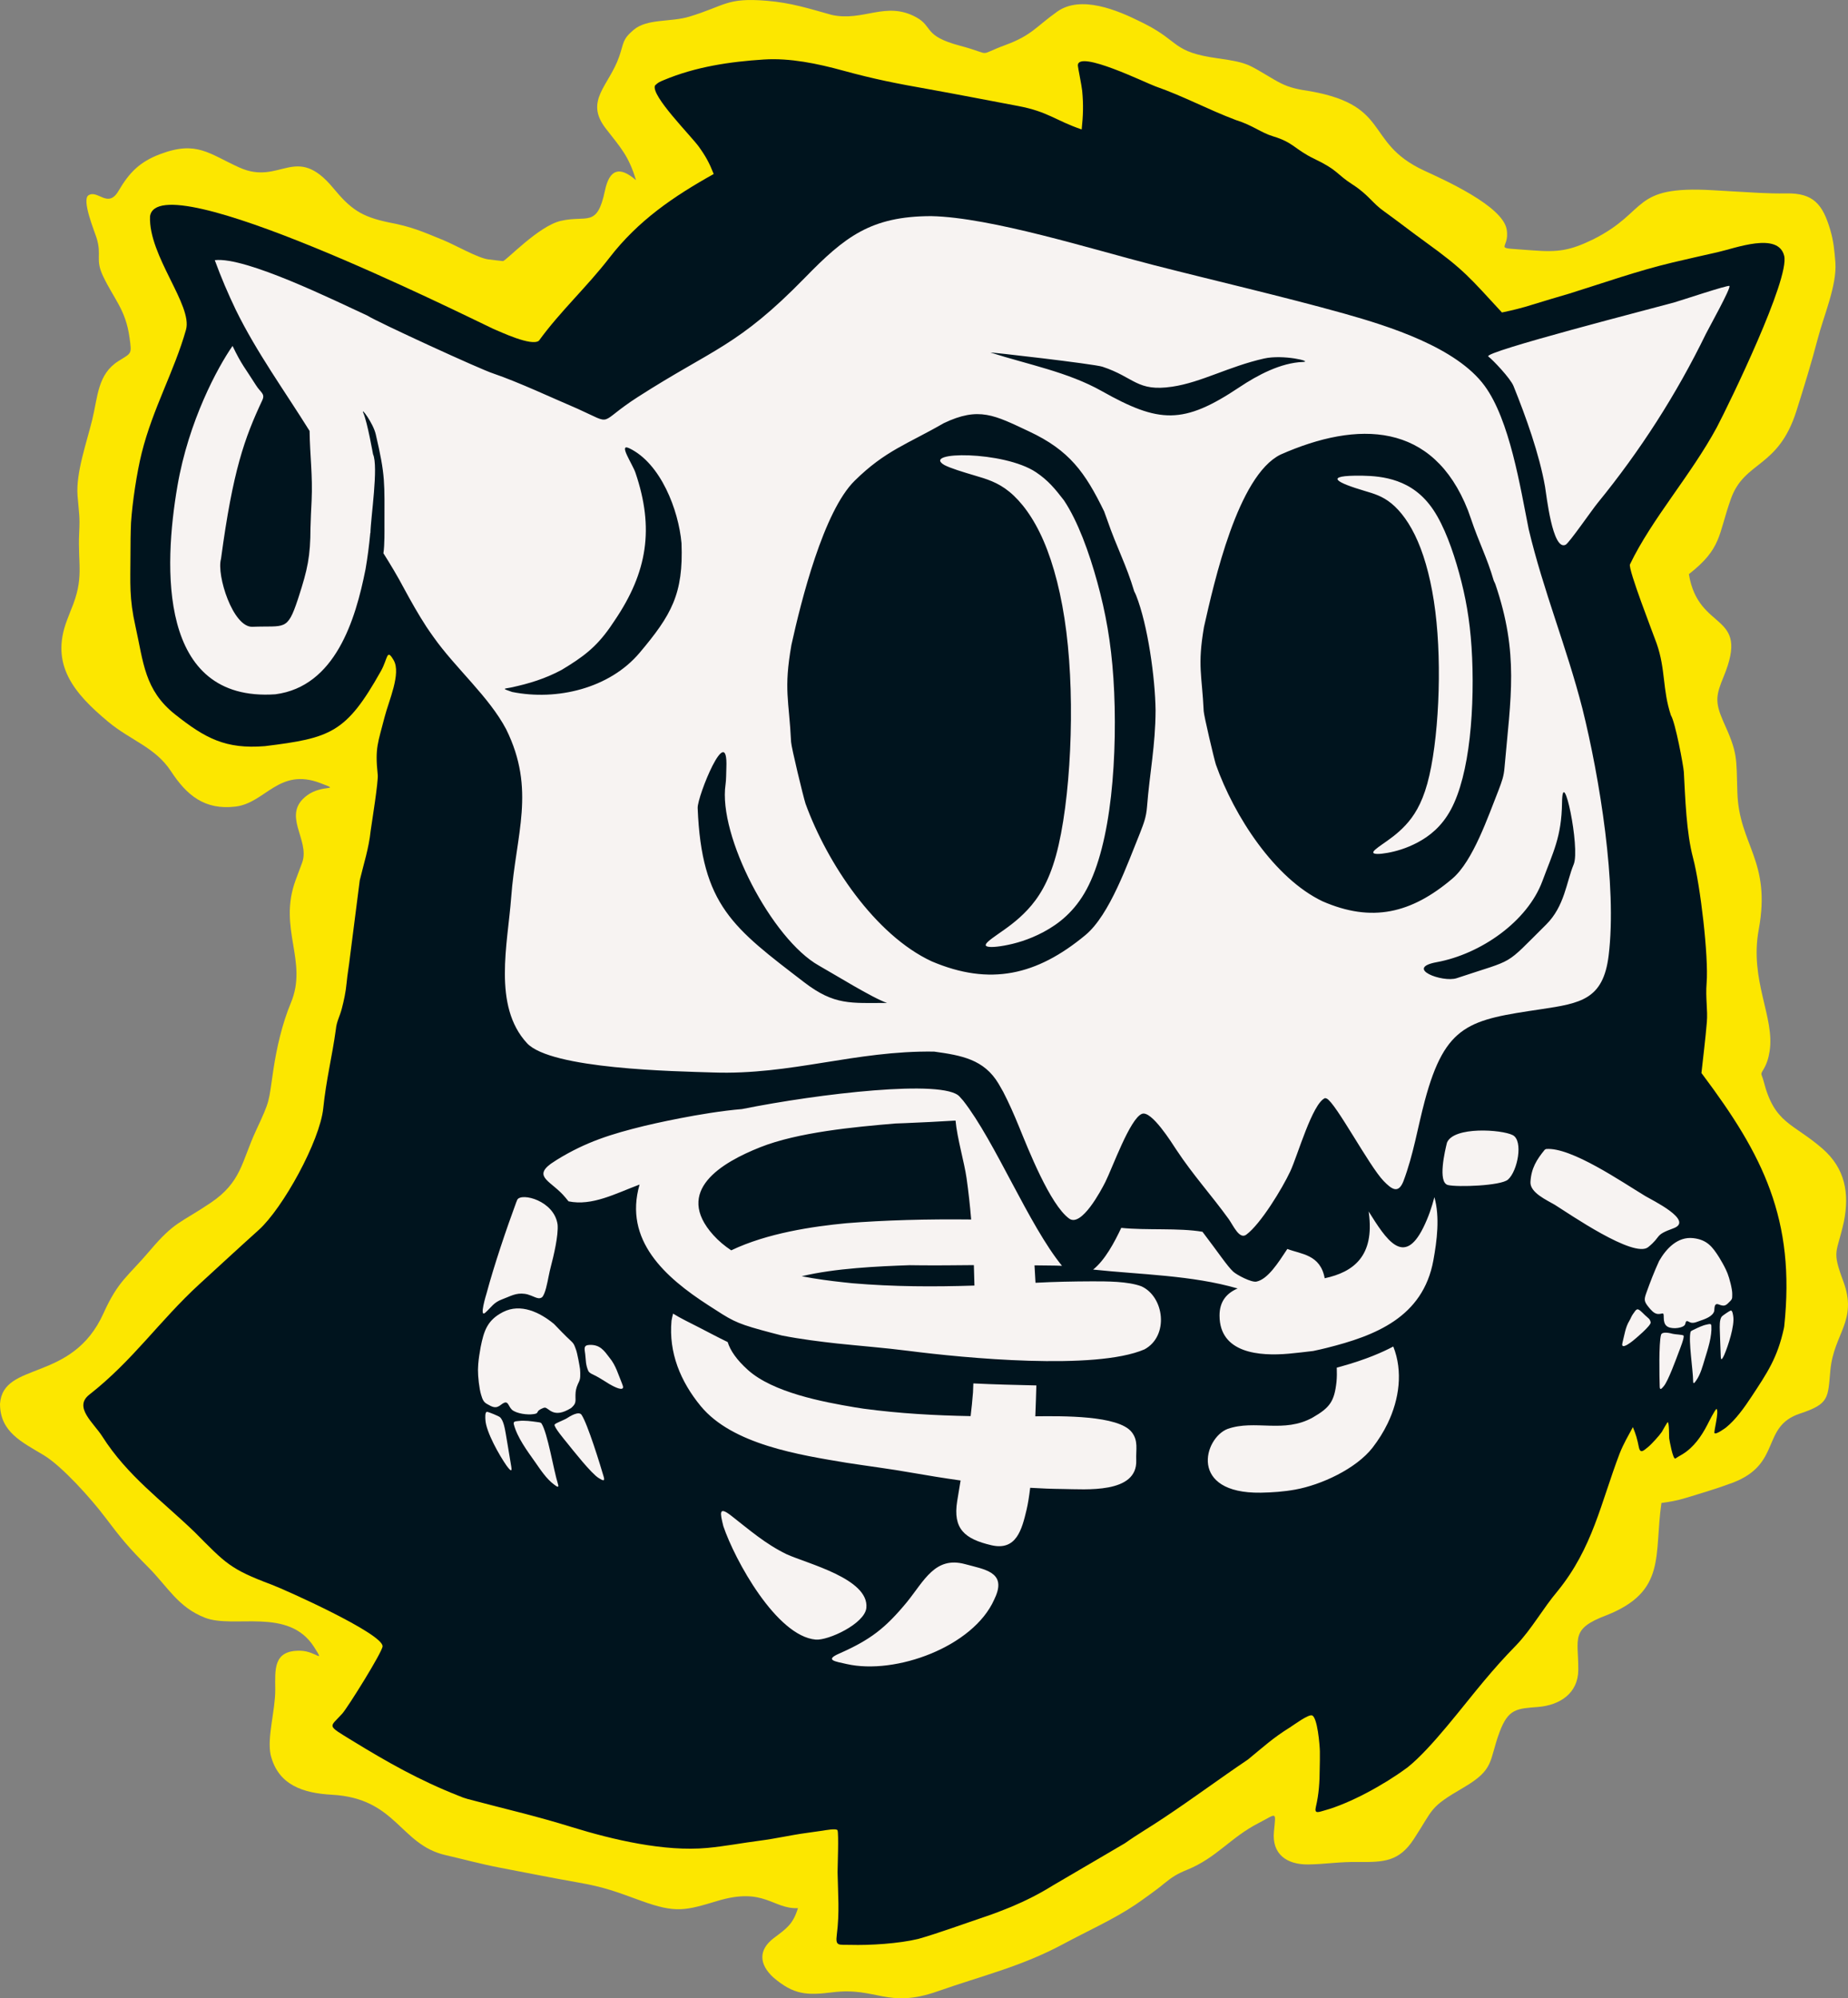
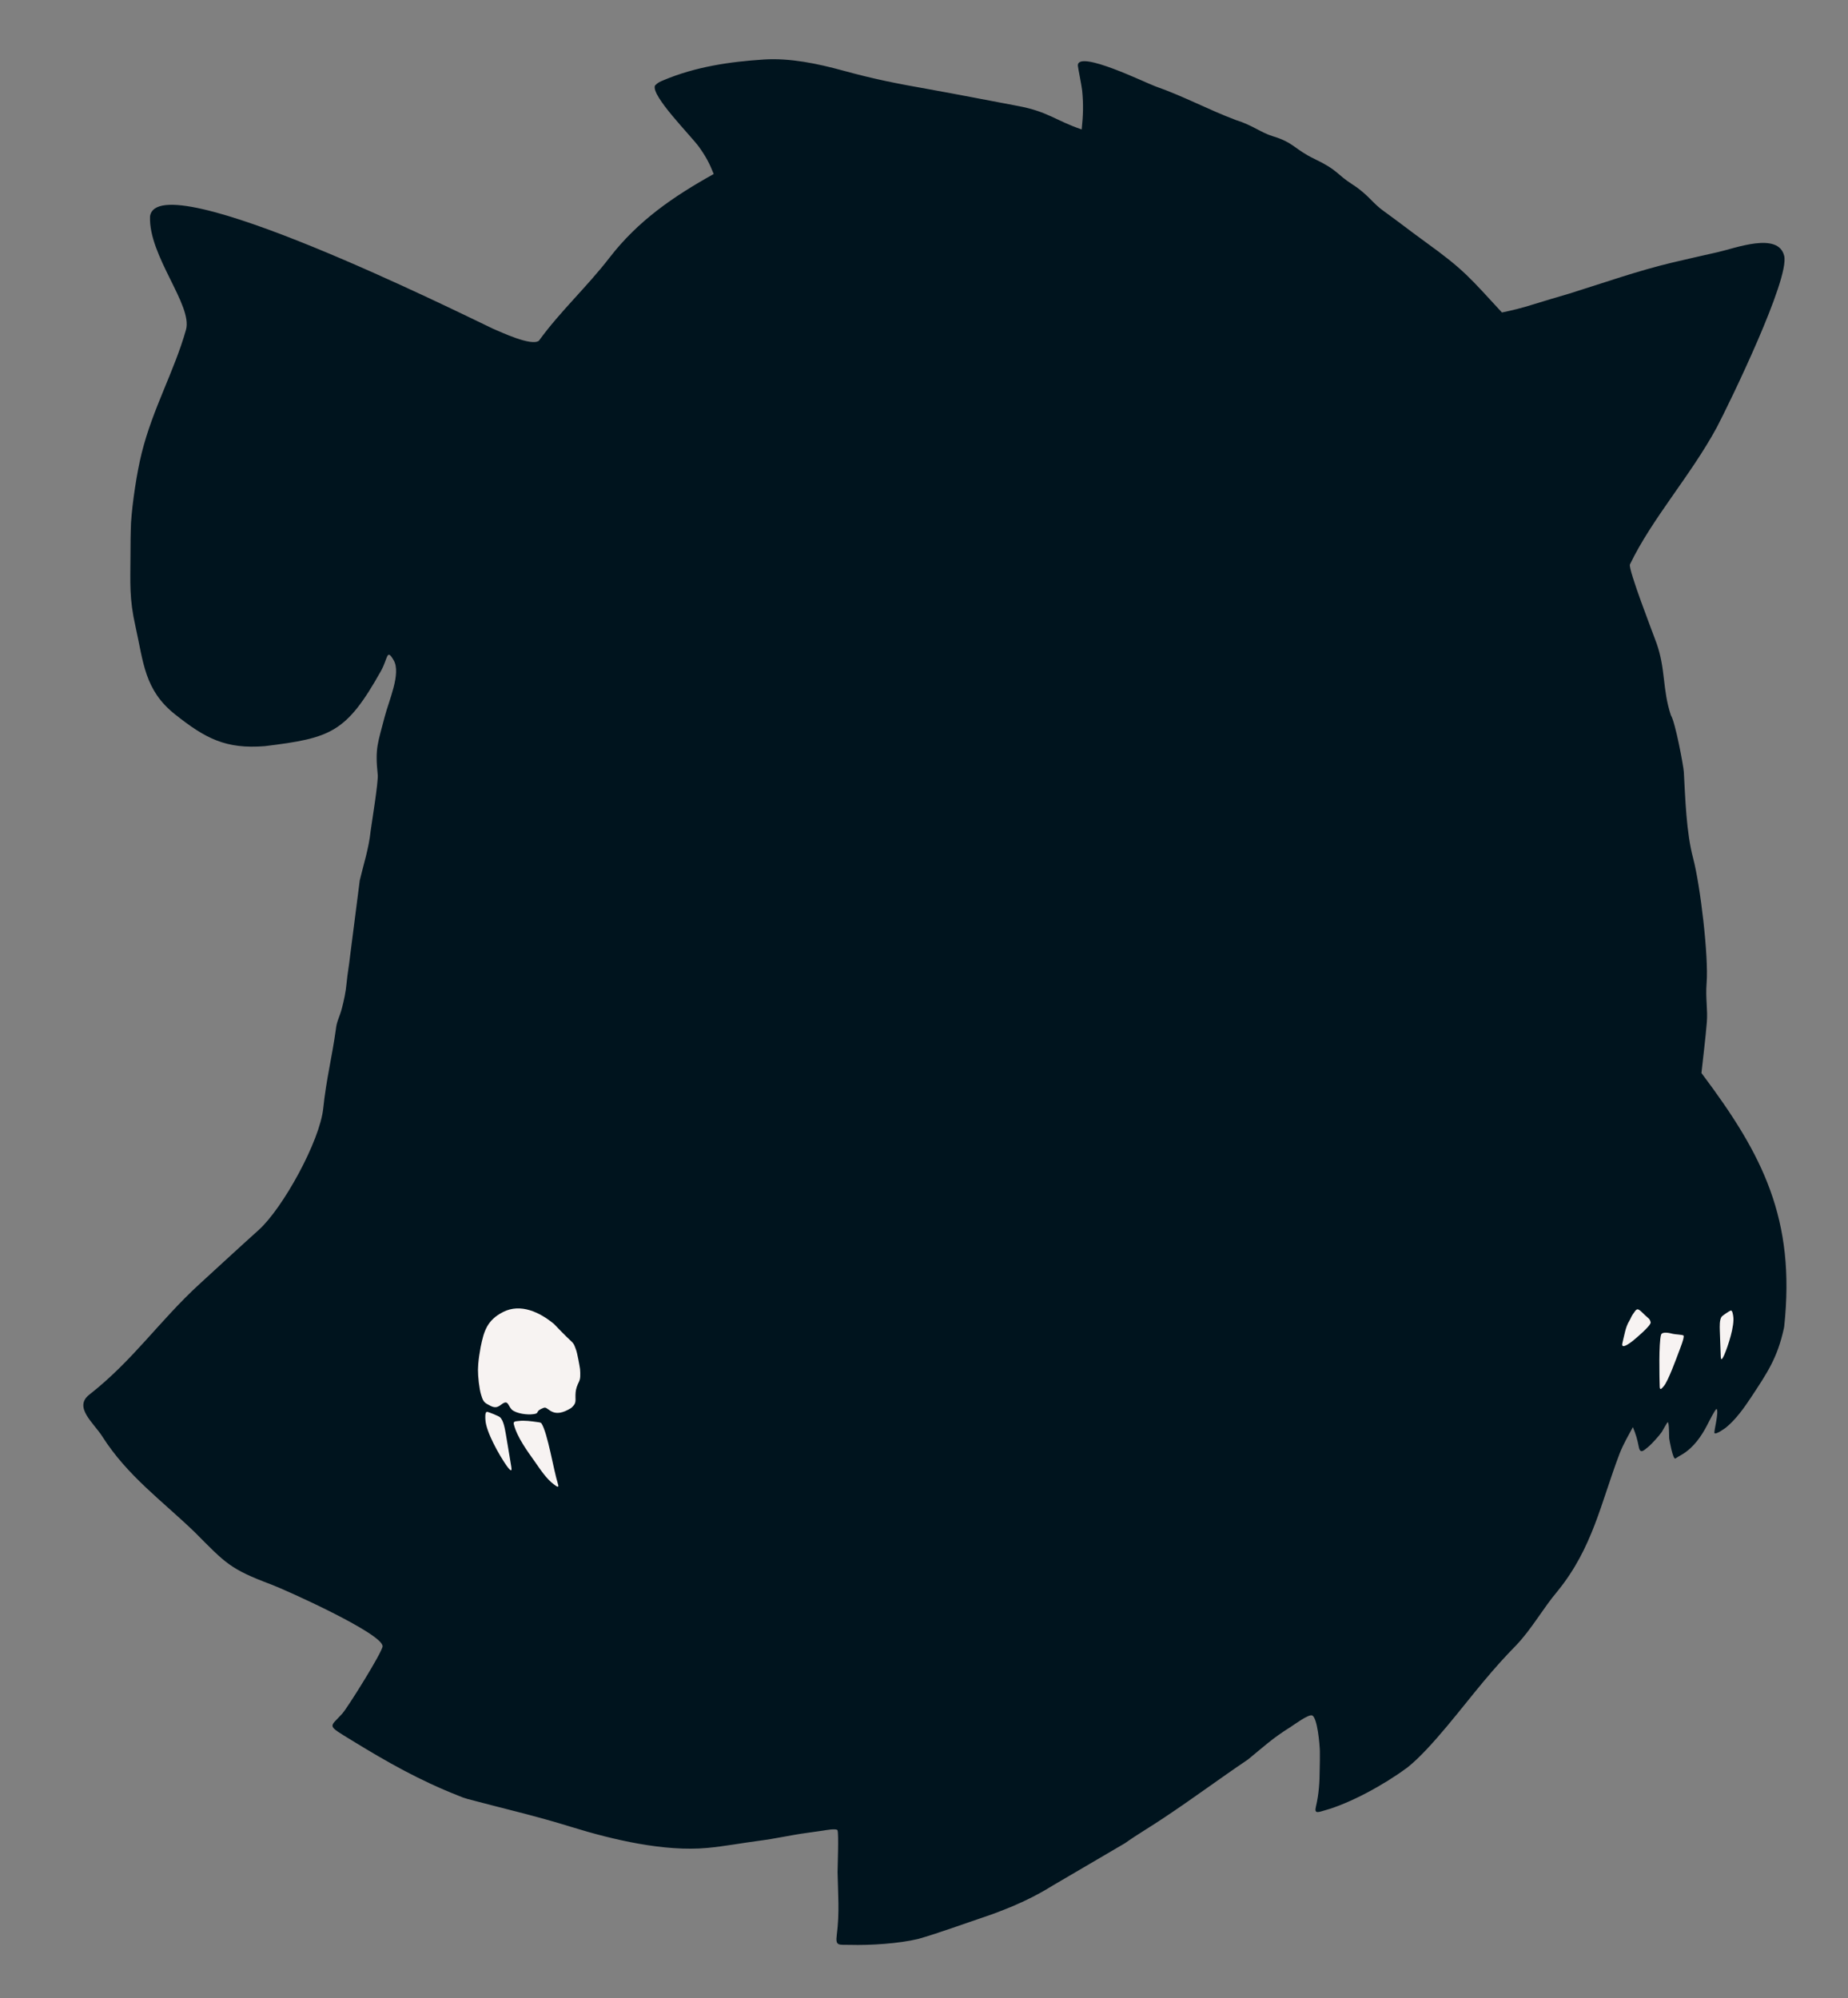
<svg xmlns="http://www.w3.org/2000/svg" xml:space="preserve" width="527.515mm" height="570.429mm" version="1.1" shape-rendering="geometricPrecision" text-rendering="geometricPrecision" image-rendering="optimizeQuality" fill-rule="evenodd" clip-rule="evenodd" viewBox="0 0 27278.01 29497.12">
  <rect x="0" y="0" width="27278.01" height="29497.12" fill="#808080" stroke="none" />
  <g id="Layer_x0020_1">
-     <path fill="#FCE700" d="M23523.59 3529.72c821.86,-413.52 540.19,-792.32 1757.45,-721.94 97.45,5.62 194.73,11.71 292.21,17.09 289.69,15.03 503.84,34.82 797.59,29.96 394.98,-6.51 533.83,160.35 644.96,536.73 49.52,167.71 62.5,310.86 76.02,483.62 23.82,336.82 -171.55,783.35 -260.71,1126.17 -88.92,342 -207,726.42 -314.43,1065.18 -270.26,852.13 -765.57,730.81 -967.49,1298.08 -190.26,534.46 -131.28,729 -620.05,1110.67 142.77,869.13 913.22,546.03 511.41,1517.25 -111.03,268.39 -128.23,369.16 -7.68,647.16 221.24,483.51 195.53,531.93 212.18,1059.81 24.53,776.95 503.51,1003.78 315.11,2022.85 -138.82,750.97 241.37,1293.41 160.49,1798.04 -16.76,104.55 -43.13,189.44 -98.95,280 -41.54,67.4 -16.66,52.32 11.06,160.33 162.03,631.96 430.15,613.12 868.15,994.57 335.09,291.85 400.05,657.26 316.71,1077.34 -105.29,479.95 -183.29,411.33 -8.45,882.27 216.02,581.81 -140.77,766.47 -191.25,1311.52 -38.08,410.83 -12.9,495.25 -448.45,639.56 -581.84,192.73 -261.07,744.14 -995.88,1021.59 -214.59,81.01 -478.27,159.67 -696.1,225.54 -120.47,36.43 -228.92,56.16 -353.34,72.67 -112.7,773.66 81.54,1303.21 -810.97,1657.42 -537.53,202.38 -414.21,338.08 -416.19,805.84 -1.48,345.98 -272.23,521.45 -591.52,547.57 -313.11,25.62 -440.41,21.45 -570.84,371.49 -159.81,428.97 -66.67,547 -534.57,820.03 -511.88,298.68 -429.6,299.2 -732.73,761.7 -215.94,329.51 -440.71,338.46 -807.87,335.5 -284.28,-6.12 -495.14,33.12 -750.26,36.16 -312.15,3.7 -536.62,-149.03 -504.99,-482.53 29.87,-314.95 47.24,-268.67 -224.58,-129.27 -420.02,215.42 -618.02,511.88 -1056.32,690.53 -147.82,60.25 -218.9,104.55 -342.77,205 -81.48,71.6 -327.38,247.33 -424.44,312.7 -315.45,212.51 -714.24,391.39 -1058.79,576.9 -622.47,335.14 -1196.87,466.97 -1854.45,698.32 -747.13,262.82 -899.53,-65.38 -1553.88,15.53 -377.09,46.64 -570.73,40.6 -876.32,-221.35 -206.51,-191.25 -222.69,-402.99 8.39,-578.43 190.78,-144.83 281.32,-199.31 357.67,-442.44 -375.63,15.2 -495.74,-314.62 -1186.3,-107.3 -475.17,142.63 -614.26,185.6 -1129.19,-1.26 -371.16,-134.71 -535.88,-201.21 -932.01,-270.4 -381.81,-66.67 -782.58,-148.28 -1165.93,-220.96 -251.27,-47.63 -538.65,-125.35 -787.87,-182.5 -676.35,-155.03 -722.58,-839.15 -1677.99,-891.54 -418.54,-22.99 -794.32,-138.27 -904.63,-588.72 -54.93,-259.64 68.61,-650.07 68.12,-961.53 -0.44,-288.86 -38.98,-587.33 374.6,-575.14 230.34,6.78 363.27,203.62 198.3,-55.39 -377.86,-593.22 -1182.05,-265.73 -1609.79,-431.91 -397.2,-154.29 -549.98,-455.91 -834.76,-742.27 -291.77,-293.39 -396.24,-418.68 -643.84,-746.69 -197.94,-262.22 -628.23,-745.48 -901.5,-910.23 -324.12,-195.36 -645.73,-341.4 -645.9,-759.53 46.48,-634.6 1064.53,-307.03 1526.99,-1334.24 218.6,-485.49 361.7,-544.3 686.99,-928.28 363.65,-429.22 441.04,-398.02 891.58,-700.8 460.63,-309.57 458.9,-608.09 673.27,-1069.57 213.25,-459.01 183.08,-404.58 255.97,-895.14 48.31,-325.07 131.63,-685.92 258.46,-989.3 258.46,-618.19 -194.95,-1095.61 71.17,-1814.65 32.01,-86.53 65.1,-171.71 96.65,-258.71 118.43,-337.01 -315.75,-701.89 70.75,-988.94 229.25,-170.29 517.31,-58.76 199.73,-180.9 -615.96,-236.88 -811.03,292.18 -1255.06,345.46 -457.89,54.93 -721.53,-168.17 -953.36,-522.3 -231.49,-353.66 -592.67,-451.3 -927.57,-730.51 -501.57,-418.1 -860.8,-840.76 -604.58,-1503.78l56.07 -145.13c201.7,-479.1 98.36,-658.76 121.73,-1141.86 12.13,-250.7 -1.95,-269.38 -24.12,-543.59 -27.08,-335.53 134.68,-787.57 216.63,-1123.24 83.68,-342.68 79.07,-672.29 387.63,-866.47 194.79,-122.61 197.53,-94.02 162.8,-345.98 -57.09,-414.1 -230.1,-567.87 -391.22,-908.17 -118.6,-250.45 -14.27,-304.06 -95.97,-565.84 -29.36,-94.13 -223.02,-559.97 -118.49,-626.69 136.3,-87.02 287.32,201.4 442.47,-63.48 159.04,-271.58 312.12,-429.19 614.37,-543.56 542.11,-205.13 722.44,-4.64 1171.3,197.67 604.58,272.45 828.23,-369.41 1384.58,302.99 258.79,312.76 415.52,421.59 815.74,505.98 339.54,63.57 497.89,134.95 811.99,263.73 178.19,73.04 504.89,262.11 658.9,282.61 20.08,2.66 215.96,26.39 219.34,25.57 54.95,-13.42 526.44,-518.82 854.21,-594.02 387.07,-88.78 533.88,108.67 650.01,-445.05 66.61,-317.72 216.21,-366.64 458.68,-155.17 -108.34,-360.63 -225.13,-477.56 -446.2,-763.15 -319.67,-412.95 48.67,-629.36 198.96,-1063.86 70.56,-204.09 42.41,-247.43 212.27,-391.97 199.12,-169.47 544,-111 821.67,-195.06 534.16,-161.72 547.16,-283.89 1142.44,-234.56 363.35,30.12 615.14,112.95 961.18,209 465.46,102.39 797.75,-210.02 1244.88,33.88 255.44,139.31 101.23,275.17 645.13,420.11 515.23,137.28 228.15,154.29 678.63,-11.99 384.64,-142 446.22,-269.19 759.45,-491.22 348.75,-247.24 889.82,-19.75 1226.2,148.26l71.88 35.91c519.01,264.83 398.43,412.04 1072.42,506.04 466.26,65.05 449.6,93.41 833.19,315.3 147.71,85.46 241.07,119.29 408.7,150.48 1351.63,197.36 889.71,767.59 1801.81,1190.45 300.99,139.56 1160.71,522.68 1219.42,868.89 54.65,322.38 -264.31,259.59 377.72,309.11 385.76,29.74 556,4.86 906.2,-165.57z" />
    <path fill="#00141E" d="M24854.54 11392.55c-4.92,-81.92 -124.83,-731.96 -190.59,-833.71 -127.14,-382.55 -75.39,-674.1 -210.91,-1061.21 -50.64,-142.03 -422.03,-1094.37 -393.68,-1166.31 325.76,-676.54 896.89,-1311.49 1281.29,-2021.37 188.45,-359.07 1079.14,-2192.89 995.48,-2532.97 -88.15,-358.4 -719.57,-113.3 -982.44,-54.4 -221.1,49.55 -441.91,99.84 -662.47,151.69 -528.18,126.04 -1008.36,297.91 -1524.06,458.76 -183.8,54.32 -366.77,107.76 -549.86,164.78 -152.05,48.23 -291.33,82.49 -447.24,114.84 -473.21,-511.88 -555.97,-627.13 -1131.4,-1041.89 -203.63,-146.77 -400.74,-301.48 -604.94,-448.39 -176.23,-122.36 -232.39,-246.5 -468.88,-398.6 -244.07,-156.95 -209.07,-208.8 -561.47,-377.55 -292.65,-140.19 -306.55,-242.17 -610.24,-333.36 -180.85,-54.32 -302.93,-164.06 -548.43,-240.08 -411.1,-154.21 -769.59,-351.06 -1189.81,-498 -131.76,-46.06 -1144.77,-544 -1145.14,-308.78 -0.03,24.33 56.77,298.08 63.97,373.06 20.18,210.12 14.55,362.44 -7.28,571.77 -387.51,-131.85 -494.36,-262.58 -939.2,-346.25 -437.6,-82.31 -875.76,-168.04 -1313.74,-247.05 -477.21,-84.25 -802.78,-147.49 -1273.17,-276.38 -372.8,-102.14 -780.2,-187.63 -1165.84,-162.74 -503.37,32.45 -1005.09,106.75 -1475.1,303.48 -63.46,26.58 -84.88,34.13 -131.54,81.07 -61.75,149.9 532.23,741.67 648.38,903.84 101.9,142.22 154.1,238.55 218.75,401.81 -593.93,331.25 -1115.29,687.32 -1537.8,1234.7 -335.71,434.93 -731.29,796.05 -1042.36,1226.33 -110.66,86.04 -562.88,-129.3 -676.92,-176.9 -433.47,-203.79 -4949.82,-2458.29 -5063.45,-1658.76 -23.59,583.81 633.18,1312.92 530.93,1673.88 -174.34,615.5 -488.49,1157.78 -653.46,1817.89 -72.14,288.67 -138.41,731.3 -157.97,1030.7 -6.55,159.72 -8.09,315.69 -8.09,475.5 -1.35,417.15 -19.99,637.14 73.63,1053.71 118.59,528.48 130.54,939.83 584.68,1299.86 446.27,353.77 746.41,515.09 1325.19,468.62 973.49,-120.33 1199.87,-194.3 1712.65,-1107.27 106.06,-188.81 82.74,-343.92 189.18,-159.95 112.69,194.81 -74.28,601.84 -134.22,837.81 -97.52,383.98 -144.01,448.37 -101.46,852.29 10.38,98.77 -84.4,684.69 -104.61,828.36 -26.21,256.32 -105.14,495.67 -160.59,729.49l-143.04 1118.63c-16.82,155.61 -38,255.22 -51.28,397.89 -12.98,138.35 -40.58,260.77 -69.55,372.7 -32.54,126.42 -77.58,191.61 -88.97,310.4 -55.61,406.78 -142.9,741.86 -185.94,1163.84 -49.58,485.71 -597.34,1477.94 -952.74,1797.55 -299.63,269.46 -580.35,529.55 -876.33,800.33 -593.18,544.63 -976.36,1123.1 -1624.09,1630.58 -236.33,185.16 62.4,414.1 191.89,617.59 369.85,581.18 877.11,943.43 1363.46,1411.96 457.98,460.85 518.81,543.89 1133.7,774.43 200.22,75.06 1642.78,722.58 1639.7,910.48 -1.35,82.96 -514.05,903.29 -593.96,992.75 -189.24,211.85 -243.93,161.04 147.64,401.12 519.76,318.63 987.86,582.99 1555.93,808.01l78.96 31.27 66.65 20.99c535.34,143.21 999.97,247.24 1537.88,414.81 604.15,186.4 1367.52,366.31 1999.21,307.74 255.86,-23.73 523.09,-74.73 780.65,-107.87 227.09,-28.73 451.81,-81.87 684.06,-113.17 80.47,-10.86 160.46,-22 240.71,-34.16 32.14,-4.94 204.17,-37.58 217.38,-5.07 20.13,49.44 1.24,530.39 0.86,618.4 6.44,327.19 30.94,592.46 -11.33,923.29 -22.37,175.17 26.38,144.47 197.33,149.47 294.79,8.56 719.12,-18.91 1004.79,-87.71 284.21,-80.08 689.14,-228.01 983.88,-327.19 135.19,-45.43 257.48,-92.73 389.3,-146.81 227.19,-96.84 406.83,-186.94 617.22,-317.15l1060.69 -621.51c184.7,-131.69 390.95,-250.18 586.63,-383.21 415.62,-275.86 811.43,-570.98 1229.51,-852.7 224.08,-183.15 366.71,-317.17 618.44,-473.22 53.37,-33.06 274.8,-198.99 328.3,-177.32 78.74,31.88 112.36,433.39 114.45,529.41 1.92,87.43 -1.13,173.42 -2.44,260.66 -1.48,199.59 -11.01,364.25 -56.5,559.72 -27.29,110.51 41.95,76.24 130.68,51.72 380.81,-105.27 883.58,-384.99 1202.25,-620.14l24.43 -18.02c349.56,-279.01 813.82,-903.65 1122.48,-1270.07 161.49,-192.56 301.12,-349.49 477.02,-529.16 231.03,-242.06 392.46,-540.66 613.05,-801.73 517.4,-638.41 633.59,-1292.56 914.44,-2030.34 55.29,-139.4 124.16,-257.04 194.97,-387.93 47.14,114.04 63.32,174.1 87.7,294.32 22.04,108.83 75.63,47.73 138.76,-2.41 47.12,-37.45 167.49,-170.89 200.14,-220.33 8.63,-13.09 79.2,-144.75 88.1,-144.01 21.86,1.89 18.88,213.97 20.94,237.26 3.89,26.67 55.26,322.82 92.67,298.19 40.9,-26.94 63.87,-40 106.36,-64.12 164.92,-102.44 277.28,-264.12 364.44,-433.36 18.55,-36.05 111.72,-223.84 135.95,-234.32 39.95,36.63 -43.28,335.78 -30.71,356.71 17.53,29.19 153.4,-68.59 172.88,-84.39 142.79,-115.88 268.33,-293.22 369.36,-446.12 237.98,-361.29 386.32,-578.08 481.54,-1012.75l5.63 -30.87c83.85,-790.23 6.92,-1421.1 -207.47,-2012.04 -210.71,-580.82 -550.08,-1108.51 -997.64,-1706.31l-16.77 -22.11c26.18,-242.96 57.1,-482.83 79.69,-748.97 15.66,-185.49 -21.56,-352.89 -3.14,-581.75 30.92,-384.97 -91.83,-1435.45 -199.9,-1843.07 -100.65,-380.03 -114.55,-876.05 -136.66,-1273.14z" />
-     <path fill="#F7F3F2" d="M22806.29 7185.24c19.94,113.86 109.27,951.19 303.21,856.29 52.48,-25.65 386.94,-511.88 472.4,-616.3 628.83,-770.75 1163.59,-1603.48 1598.84,-2497.49 40.28,-81.32 372.35,-676.98 346.88,-706.56 -16.57,-19.23 -734.89,220.98 -819.88,244.61 -281.26,78.27 -2827.76,730.4 -2739.14,796.3 68.26,50.75 326.39,323.21 371.79,435.83 182.66,452.79 381.37,1005.29 465.9,1487.32zm-241.67 626.28c217.94,915.91 559.12,1734.84 793.5,2649.74 252.84,1016.02 513.99,2612.64 386.61,3644.88 -79.78,646.36 -407.62,703.12 -999.01,791.46 -1048.94,156.63 -1409.98,210.83 -1714.26,1349.76 -108.75,407 -166.23,792.23 -316.6,1191.14 -74.18,183.87 -167.87,122.52 -292.45,-6.56 -213.28,-221.02 -708.59,-1157.8 -840.17,-1216.38l-23.04 -6.5c-187.24,76.35 -404.12,846.58 -513.42,1080.96 -116.24,249.24 -436.07,776.95 -649.46,935.17 -101.81,75.45 -192.12,-134.98 -258.98,-229.3 -259.48,-359.01 -524.64,-647.16 -774.02,-1024.8 -66.39,-100.53 -367.08,-584.31 -507.38,-529.3 -176.65,69.22 -435.8,797.89 -539.67,1004.86 -62.96,125.43 -353.11,672.23 -534.1,541.51 -282.91,-204.36 -606.61,-1029.1 -742.19,-1360.44 -72.65,-177.48 -143.4,-339.34 -231.52,-510.01 -22.3,-40.47 -45.48,-80.33 -68.7,-120.27 -214.04,-360.19 -546.83,-418.68 -951.38,-474.52 -1168.09,-16.49 -2110.28,349.3 -3266.19,308.1 -554.89,-17.45 -2390.34,-49.41 -2744.06,-433.17 -507.87,-551.03 -283.62,-1464.03 -232.89,-2149.71 69.39,-938.08 367.71,-1587.79 -73.91,-2483.56 -256.43,-484.85 -748.83,-902.05 -1073.55,-1362.93l-51.82 -73.53 -49.6 -72.64c-120.74,-185.13 -226.8,-374 -332.02,-568.12 -96.46,-182.22 -199.29,-353.44 -304.83,-520.74 19.18,-120.63 15.31,-359.78 15.31,-390.48 0,-661.67 17.26,-742.25 -128.73,-1366.72 -38.35,-163.95 -224.96,-412.15 -183.57,-315.34 63.1,147.6 142.42,607.82 143.63,610.56 82.63,182.8 -33.77,931.22 -38.41,1164.08l-1.92 -2.96c-17.34,188.61 -41.26,369.36 -70.18,535.99 -148.67,752.32 -447.49,1731.71 -1330.86,1846.91 -1738.13,118.71 -1649.16,-1891.16 -1445.86,-3073.9 165.46,-962.8 594.26,-1753.66 813.72,-2068.34 134.87,281.24 180.76,318.08 346.99,581.84 68.53,108.78 137.61,122.14 91.47,220.77 -261.65,559.14 -433.44,1032.45 -608.95,2340.71 -69.05,238.32 176.14,1013.63 464.2,1002.33 480.93,-18.91 512.4,69.38 669.22,-401.7l12.27 -37.89c132.09,-407.62 173.88,-597.47 175.19,-1022.82 2.94,-133.03 10.29,-263.81 16.52,-396.6 17.53,-375.83 -24.99,-667.6 -29.85,-1030.37l-0.03 -1.4c-369.11,-592.2 -781.26,-1158.71 -1088.75,-1786.55 -117.09,-244.71 -217.42,-479.56 -310.72,-734.37 455.5,-54.3 1776.54,600.03 2250.12,817.09 144,94.02 1685.95,801.67 1858.84,855.04 378.38,129.35 864.14,358.21 1249.19,522.49 549.03,246.45 273.03,219.15 886.99,-175.12 1110.32,-712.95 1474.07,-743.43 2467.18,-1761.72 585.49,-600.36 969.65,-906.8 1863.7,-907.82 884.14,18.66 2373.54,489.96 3289.79,724.25 929.46,237.7 1881.97,457.06 2802.6,713.55 664.69,187.21 1658.21,498.21 2075.55,1067.21 370.78,505.57 526.01,1495.11 650.48,2116.18zm-14272.04 2075.66c-244.99,131.72 -483.84,204.47 -754.48,262.19 -104.55,19.78 -133.03,11.69 20.85,64.72 659.45,133.22 1437.8,-51.28 1881.78,-577.67 470.83,-558.24 648.81,-870.92 618.88,-1618.54 -43.18,-490.26 -307.03,-1177.94 -769.49,-1400.11 -171.36,-82.3 45.08,229.22 89.66,360.19 279.62,821.56 175.86,1467.76 -306.03,2179.83l-68.75 101.54c-210.59,300.82 -403.02,440.99 -712.4,627.84zm13755.83 -1317.88c9.08,17.61 17.04,35.03 23.68,52.1 351.38,1032.53 226.11,1673.58 136.1,2704.71 -10.4,135.48 -40.22,210.15 -87.27,335.61 -154.32,386.86 -376.79,1047.82 -682.08,1307.24 -606.39,515.5 -1190.15,652.95 -1917.99,335.06 -707.96,-338.49 -1303.35,-1255.85 -1573.36,-2017.85 -29.27,-93.99 -176.65,-719.92 -179.89,-788.91 -25.51,-541.48 -94.57,-664.33 4.28,-1243.07 149.47,-659.26 497.91,-2231.6 1129.11,-2543.56 1141.84,-505.62 2252.48,-486.09 2767.02,822.06l42.74 120.05c122.5,364.69 238.74,575.42 337.67,916.57zm-5306.57 159.31c10.76,20.3 20.19,40.49 28.04,60.14 172.84,434.54 281.42,1221.73 287.3,1696.4 -2.2,523.92 -86.81,921.59 -126.31,1423.51 -12.26,156.27 -47.52,242.44 -103.23,387.19 -182.58,446.22 -445.79,1208.64 -806.97,1507.9 -717.47,594.59 -1408.14,753.19 -2269.3,386.47 -837.58,-390.42 -1542.05,-1448.58 -1861.48,-2327.59 -34.65,-108.42 -209.05,-830.45 -212.83,-910.04 -30.18,-624.58 -111.94,-766.31 5.05,-1433.91 142.44,-646.09 473.63,-1973 934.87,-2423.81 450.78,-444.41 778.87,-539.51 1312.83,-847.9 520.8,-248.34 748.8,-118.49 1261.28,122.01 595.09,279.23 826.28,603.81 1106.75,1179.66l44.5 122.77c144.97,420.63 282.47,663.7 399.5,1057.2zm3368.8 -1706.88c148.88,3.01 331.27,15.2 516.62,82.03 185.38,66.86 373.8,188.45 531.82,425.46 158.03,237.07 285.65,589.58 379.86,932.98 94.21,343.4 155.01,677.7 182.36,1091.03 27.35,413.31 21.29,905.59 -27.35,1337.14 -48.62,431.55 -139.78,802.3 -276.55,1057.56 -136.76,255.28 -319.09,395.09 -489.29,486.25 -170.18,91.17 -328.21,133.72 -446.75,155.01 -118.49,21.26 -197.5,21.26 -209.65,0 -12.18,-21.29 42.52,-63.84 133.72,-127.68 91.17,-63.78 218.79,-148.89 340.35,-279.56 121.57,-130.67 237.04,-306.94 322.14,-613.88 85.11,-306.94 139.81,-744.55 161.07,-1200.41 21.26,-455.86 9.11,-929.9 -42.58,-1343.21 -51.66,-413.31 -142.79,-765.84 -258.29,-1033.3 -115.47,-267.4 -255.28,-449.77 -388.97,-559.18 -133.72,-109.38 -261.37,-145.87 -395.09,-185.35 -395.06,-117.28 -644.09,-233.14 -33.42,-224.88zm-4405.89 364.11c205.26,307.9 371.03,765.76 493.41,1211.79 122.36,446.03 201.32,880.25 236.85,1417.09 35.53,536.82 27.62,1176.27 -35.53,1736.79 -63.15,560.52 -181.57,1042.11 -359.21,1373.66 -177.64,331.58 -414.45,513.14 -635.53,631.55 -221.01,118.44 -426.28,173.69 -580.24,201.32 -153.94,27.65 -256.57,27.65 -272.34,0 -15.8,-27.63 55.25,-82.88 173.68,-165.79 118.41,-82.91 284.2,-193.39 442.09,-363.16 157.91,-169.71 307.87,-398.65 418.4,-797.33 110.54,-398.66 181.57,-967.05 209.19,-1559.15 27.63,-592.1 11.85,-1207.87 -55.25,-1744.71 -67.1,-536.82 -185.51,-994.7 -335.53,-1342.06 -149.99,-347.35 -331.55,-584.22 -505.24,-726.33 -173.66,-142.08 -339.48,-189.44 -513.17,-240.77 -173.66,-51.3 -355.2,-106.55 -446.01,-153.91 -353.88,-204.8 877.83,-212.37 1353.49,107.08 179.48,120.55 280.77,245.54 410.92,413.94zm5503.14 6816.91c648.91,-119.31 1338.84,-600.88 1559.09,-1196.76 157.97,-427.41 282.99,-649.93 289.9,-1159.26 7.9,-583.15 271.55,673.75 172.1,912.21 -108.06,259.18 -133.09,617.91 -406.77,888.97 -638.08,631.93 -430.81,494.21 -1319.84,791.25 -208.09,69.52 -781.42,-146.86 -294.48,-236.41zm-10498.47 -2622.24c-110.92,755.58 684.28,2282.88 1378.13,2672.8 235.12,132.13 786.09,475.5 1005.18,551.33 -532.97,0 -774.62,38.85 -1221.89,-304.55 -1045.35,-802.58 -1515.99,-1132.62 -1572.75,-2572.7 -6.72,-170.2 451.25,-1300.71 423.43,-594.89 -2.96,75.09 -1.76,177.61 -12.1,248.01zm3913.63 -6375.7c556.57,177.48 1140.6,287.08 1639.28,567.73 848.97,477.75 1202.55,497.83 2032.48,-56.68 268.12,-179.15 611.47,-361.42 937.42,-372.98 156.1,-5.51 -290.89,-114.62 -574.48,-50.45 -522.08,118.11 -924.23,351.64 -1353.93,415.5 -523.24,77.75 -555.28,-137.34 -1030.42,-294.52 -124.58,-41.2 -1691.44,-221.72 -1650.34,-208.61zm-3833.27 17165.97c-182.58,-140.88 -161.76,-40.03 -112.79,157.2 170.15,503.24 785.13,1623.45 1363.51,1674.56 183.84,16.24 724.5,-234.65 747.55,-467.82 42.52,-430.5 -869.3,-651.9 -1178.24,-792.78 -313.06,-152.18 -548.34,-359.28 -820.02,-571.16zm13699.96 -3757.03c-73.74,161.51 -129.38,305.65 -189.11,472.4 -35.03,97.89 -32.92,125.16 32.34,206.01 32.48,40.25 80.14,98.38 133.77,103.23 78.27,7.11 91.5,-44.88 91.44,53.69 0,117.06 52.04,156.71 167.43,156.63 39.09,-0.93 130.32,-13.88 147.21,-55.04 14.1,-34.26 6.64,-68.59 60.88,-37.45 53.11,30.48 104.28,2.17 159.53,-16.65 71,-24.17 188.07,-63.24 210.15,-143.84 5.51,-48.83 -1.29,-124.2 67.98,-96.82 88.72,35.09 107.13,12.81 170.78,-52.73 34.32,-35.33 25.65,-55.34 27.22,-103.04 2.17,-66.56 -43.24,-238.16 -69.52,-302.85 -4.52,-10.73 -9.19,-21.4 -13.83,-32.07l-13.06 -29.25c-28.26,-59.78 -61.21,-115.8 -95.03,-172.51 -100.99,-160.33 -181.1,-264.09 -384.91,-287.1 -229.99,-25.98 -399.26,155.42 -503.29,337.39zm-16097.6 -880.49c347.6,72.29 691.47,-114.16 1048.37,-247.96 -237.07,822 375.88,1368.97 1015.63,1782.08 333.03,215.09 387.63,257.94 780.3,365.98 85.07,23.4 188.17,50.84 303.37,80.11 284.22,56.1 578.02,91.47 812.4,117.67 351.5,37.31 708.42,64.31 1058.3,109.33 824.11,106.04 2755.38,290.92 3482.35,-21.84 365.57,-197.42 294.35,-776.38 -44.8,-931.25 -201.04,-74.81 -513.77,-73.22 -727.93,-73.17 -279.37,0.85 -556.21,6.47 -835.17,21.12 -4.12,-85.93 -9,-171.58 -14.79,-257.12 106.17,2.88 302.11,0.99 405.82,6.78 -492.26,-604.5 -984.77,-1832.04 -1458.19,-2437.56l-54.76 -61.45c-230.42,-258.57 -2071.19,-44.17 -3210.72,185.29 -598.71,49.8 -1365.07,229.8 -1440.21,248.17 -486.88,119.21 -861.7,234.93 -1292.26,500.49l-89.27 58.6c-268.15,198.49 18.02,259.45 213.69,496.65l47.87 58.06zm-772.65 15.55c-145.6,393.99 -327.32,932.12 -436.4,1339.31 -4.75,15.8 -114.57,369.93 -20.55,289.19 95.5,-85.79 122.77,-151.5 252.6,-198.82 116.46,-42.47 196.92,-98.02 331.74,-79.72 13.11,1.78 24.25,4.25 37.12,7.19 35.88,10.07 72.18,25.71 106.69,39.92 37.47,15.42 71.77,28.48 107.96,4.88 50.07,-41.04 82.88,-229.9 97.25,-299.06 5.98,-28.78 11.66,-57.59 18.11,-86.28 5.35,-23.07 10.84,-45.92 16.79,-68.86 41.46,-156.82 114.07,-463.29 99.59,-620.79 -49.63,-353.14 -530.56,-473.58 -594.04,-367.92l-16.85 40.99zm15182.22 -777.36c-122.55,149.02 -199.95,277.64 -210.95,475.72 -8.84,158.85 243.04,268.21 359.72,337.5 204.53,126.91 1167.51,795.03 1378.05,624.64 204.36,-165.41 83.07,-173.19 372.07,-277.72 313.33,-113.33 -317.91,-417.8 -413.99,-475.66 -338.82,-203.95 -1098.74,-728.37 -1466.72,-694.73l-18.19 10.26zm-1443.16 -104.53c-28.17,113.17 -141.89,588.04 14.85,625.73 138.68,33.39 780.27,11.93 885.68,-80.52 141.12,-123.76 229.87,-573.55 70.28,-656.16 -160.71,-83.21 -871.11,-132.15 -970.81,110.95zm-185.76 804.44c83.54,294.98 36.9,646.77 -14.92,931.82 -153.41,843.86 -861.37,1114.59 -1573.8,1293.3 -63.62,15.96 -129.66,31.3 -200.88,45.9 -121.78,15.47 -242.6,27.93 -358.24,39.56 -432.62,38.9 -1022.6,-4.96 -1023.57,-562.3 -0.38,-214.68 110.84,-333.41 267.11,-400.27 -675.88,-196.3 -1434.62,-204.31 -2132.75,-278.87 175.91,-140.66 316.48,-406.51 414.87,-615.61 373.66,39.04 846.25,-2.41 1198.87,57.75 236.95,310.59 364.69,505.62 453.06,587.82 52.15,48.48 269.32,163.54 344.3,147.49 167.46,-35.86 318.08,-273.33 455.36,-481.81 202.08,78.16 487.46,79.97 551.31,432.54 427.08,-91.74 737.14,-327.71 651.63,-965.9 -0.93,-6.89 -2.06,-13.69 -3.21,-20.52 259.92,414.81 518.68,823.15 807.6,237.42 75.45,-152.97 125.57,-301.84 163.27,-448.31zm-606.83 2204.88c145.68,367.08 87.96,779.75 -82.79,1134.24 -63.05,130.92 -134.41,242.5 -222.42,357.77 -244.47,313.47 -756.79,550.34 -1143.21,620.25 -170.31,30.81 -334.95,41.95 -507.68,45.35 -1068.97,15.31 -840.11,-805.29 -490.1,-941.04 406.37,-143.21 830.37,71.25 1259.91,-170.13 249.16,-144.14 315.97,-234.81 348.04,-523.31 6.78,-72.1 6.42,-139.48 4.17,-211.33 21.67,-5.76 42.99,-11.55 63.89,-17.34 371.8,-103.21 616.46,-212.87 770.18,-294.46zm-5268.57 574.24c-3.65,142.63 -8.64,297.53 -15.28,455.91 394.81,-4.09 1227.16,-16.38 1423.04,233.55 100.63,128.42 60.39,255.78 66.67,413.66 19.94,500.93 -753.28,428.86 -1083.37,425.79 -159.23,-1.48 -320.19,-7.65 -481.95,-17.72 -15.5,127.98 -33.12,238.71 -53.14,322.93 -69.44,292.04 -150.18,611.69 -521.1,524.52 -394.29,-92.64 -568.45,-241.87 -503.51,-650.09 16.41,-103.04 33.42,-204.58 50.45,-305.21 -243.65,-34.35 -485.16,-73.55 -721.67,-114.82 -316.49,-56.41 -640.14,-96.73 -958.44,-146.25 -695.44,-115.75 -1688.61,-268.37 -2156.86,-838.38 -296.87,-361.39 -473.75,-786.63 -430.2,-1259.06 6.61,-37.72 14.34,-72.18 23.23,-104.88 103.71,65.93 243.24,132.4 395.86,210.67 129.25,66.28 267.82,141.01 409.79,209.13 38.76,125.65 132.78,262.66 298.43,411.6 369.71,332.43 1100.33,471.69 1583.54,552.76l124.28 19.28c535.72,71.8 1054.87,100.03 1579.89,109.74 13.99,-115.12 25.98,-231.66 35.2,-350.64l5.02 -132.18c308.75,15.25 611.06,22.55 930.12,29.69zm-922.28 -1775.99c-279.61,2.47 -555.03,5.79 -816.32,2.8l-129.98 -1.54c-472.43,16.59 -1099.92,44.39 -1594.87,163.15 212.46,41.29 421.79,68.34 610.45,88.83l137.23 14.52c613.01,52.07 1204.06,53.72 1801.97,34.24 -2.01,-100.77 -4.77,-201.51 -8.48,-302zm-270.48 -2133.41c23.9,261.64 129.25,614.81 162.58,849.13 28.31,198.93 50.67,403.29 68.09,610.95 -641.67,-7.38 -1280.24,9.35 -1846.47,55.34 -492.81,47.38 -1162.19,145.05 -1695.39,400.14 -97.83,-65.19 -186.66,-139.42 -263.1,-224.17 -591.08,-655.28 126.75,-1073.42 691.03,-1297.75 556.82,-221.35 1391.22,-299.81 1994.76,-350.43l142.5 -5.27c240.08,-8.89 490.8,-23.21 746.01,-37.94zm596.52 7012.24c141.12,-349.35 -169.82,-387.19 -456.6,-465.05 -441.59,-119.89 -602.58,245.16 -857.17,560.03 -321.7,389.14 -540.14,557.2 -1001.46,760.96 -216.38,95.55 -61.26,114.81 112.76,154.1 720.35,162.55 1867.1,-254.35 2177.14,-952.95l25.32 -57.09z" />
    <path fill="#F7F3F2" d="M25400.02 20025.84c2.42,81.85 34.23,9.14 50.65,-24.01 57.04,-131.29 155.87,-433.27 133.43,-571.77 -3.03,-18.63 -11.25,-93.18 -38.65,-84.33 -19.85,6.4 -120.63,74.55 -131.97,89.66 -34.27,45.77 -28.83,146.55 -27.65,202.43 0.75,44.79 2.87,89.43 4.63,134.2 2.63,84.65 6.89,169.25 9.56,253.82z" />
-     <path fill="#F7F3F2" d="M24992.07 20386.87c0.15,57.85 26.58,17.04 45.39,-9.48 62.74,-88.55 94.9,-210.47 126.03,-313.99 45.83,-149.43 108.26,-335.8 97.77,-493.06 -2.55,-38.16 -32.72,-25.05 -66.26,-18.64 -63.81,12.19 -138.87,48.9 -197.69,77.95 -12.77,6.29 -39.38,16.59 -43.15,30.53 -34.14,127.24 35.99,558.99 37.92,726.69z" />
    <path fill="#F7F3F2" d="M24498.93 20468.62c2.5,63.99 31.25,25.44 59.59,-6.99 63.72,-72.8 182.66,-399.99 223.07,-507.68 11.29,-29.85 88.07,-220.56 68.18,-239.56 -14.89,-14.18 -126.16,-16.19 -158.65,-25.59 -39.04,-10.56 -157.65,-39.48 -173.03,15.51 -33.8,120.72 -24.42,617.92 -19.15,764.3z" />
    <path fill="#F7F3F2" d="M23948.5 19863.58l-3.31 -10.3 -0.25 -11.12 6.24 -31.12c26.86,-104.57 41.59,-220.12 98.65,-312.95 22.21,-36.1 27.66,-62.92 53.99,-100.51 55.03,-78.75 61.09,-97.45 136.84,-23.7 30.12,29.99 50.37,49.67 83.17,77.39 26.84,22.63 33.36,34.63 41.5,68.66 6.15,48.08 -224.76,241.99 -270.22,277.59 -20.13,15.35 -121.85,95.97 -146.59,66.06z" />
    <path fill="#F7F3F2" d="M7397.52 20734.29c-80.91,66.15 -129.69,34.76 -211.33,-11.16 -53.75,-30.21 -67.09,-77.56 -84.49,-133.73 -28.6,-92.26 -47.4,-272.91 -46.5,-371.05 0.54,-14.84 1.27,-29.67 1.96,-44.49l2.3 -40.75c6.67,-84.02 20.61,-165.76 35.23,-248.64 47.75,-236.82 96.32,-396.73 328.83,-516.42 262.35,-135.09 546.23,4.54 752.59,174.35 84.56,87.8 164.47,171.43 254.07,254.47 48.08,44.53 50.53,70.2 73,129.2 17.67,46.34 51.95,232.48 58.79,283.8 3.68,36.99 3.83,72.44 2.49,109.51 -3.03,68.09 -29.97,89.46 -50.89,153.2 -18.35,55.91 -19.78,100.82 -18.97,158.81 4.12,75.78 -5.98,100.23 -63.24,152.01 -267.9,168.75 -330.46,-9.28 -392.39,-4.99 -21.41,1.47 -89.07,33.25 -99.1,56.79 -13.54,31.85 -28.15,33.28 -65.04,39.18 -86.94,14.04 -250.47,-6.36 -318.78,-64.94 -63.34,-62.75 -50.97,-157.17 -158.51,-75.14z" />
-     <path fill="#F7F3F2" d="M9194.56 20488.93l2.33 -13.56 -1.76 -14.1 -13.51 -38.2c-52.88,-126.99 -92.45,-270.19 -181.33,-376.95 -83.6,-110.33 -142.91,-198.8 -297.21,-193.66 -95.06,3.15 -74.62,57.62 -65.14,135.33 12.03,99.27 4.54,149.26 44.65,246.44 16.38,37.83 78.38,58.2 113.87,76.96 66.53,35.09 135.22,82.09 201.13,121.07 28.13,15.69 171.19,98.91 196.98,56.66z" />
    <path fill="#F7F3F2" d="M7547.31 21653.25c17.92,102.85 -40.41,20.17 -69.4,-17.03 -104.84,-149.39 -305.57,-501.26 -312.99,-679.99 -0.99,-24.05 -9.79,-119.26 26.7,-115.23 26.42,2.91 169.74,62.23 187.77,78.21 54.51,48.4 73.52,175.67 86.34,245.76 10.52,56.13 19.3,112.43 28.56,168.8 18.38,106.4 34.72,213.16 53.02,319.47z" />
    <path fill="#F7F3F2" d="M8235.83 21905.86c22.88,70.11 -25.39,31.23 -58.74,6.6 -111.28,-82.21 -198.85,-217.04 -277.82,-329.99 -115.07,-162.7 -264.98,-363.5 -314.98,-558.13 -12.13,-47.23 29.64,-43.39 72.81,-48.99 82.13,-10.68 187.68,3.85 270.5,15.58 17.96,2.53 54.3,4.4 64.43,19.76 92.08,140.48 179.3,691.3 243.81,895.15z" />
-     <path fill="#F7F3F2" d="M8912.07 21802.42c22.49,78.5 -27.7,43.27 -74.94,15.3 -106.19,-62.76 -380.68,-411.55 -472.56,-525.85 -25.59,-31.65 -194.6,-231.98 -178.08,-262.93 12.38,-23.1 146.33,-69.9 181.92,-94.24 43.07,-28.35 175.18,-110.66 215.73,-50.2 89.07,132.72 275.94,738.57 327.93,917.93z" />
  </g>
</svg>